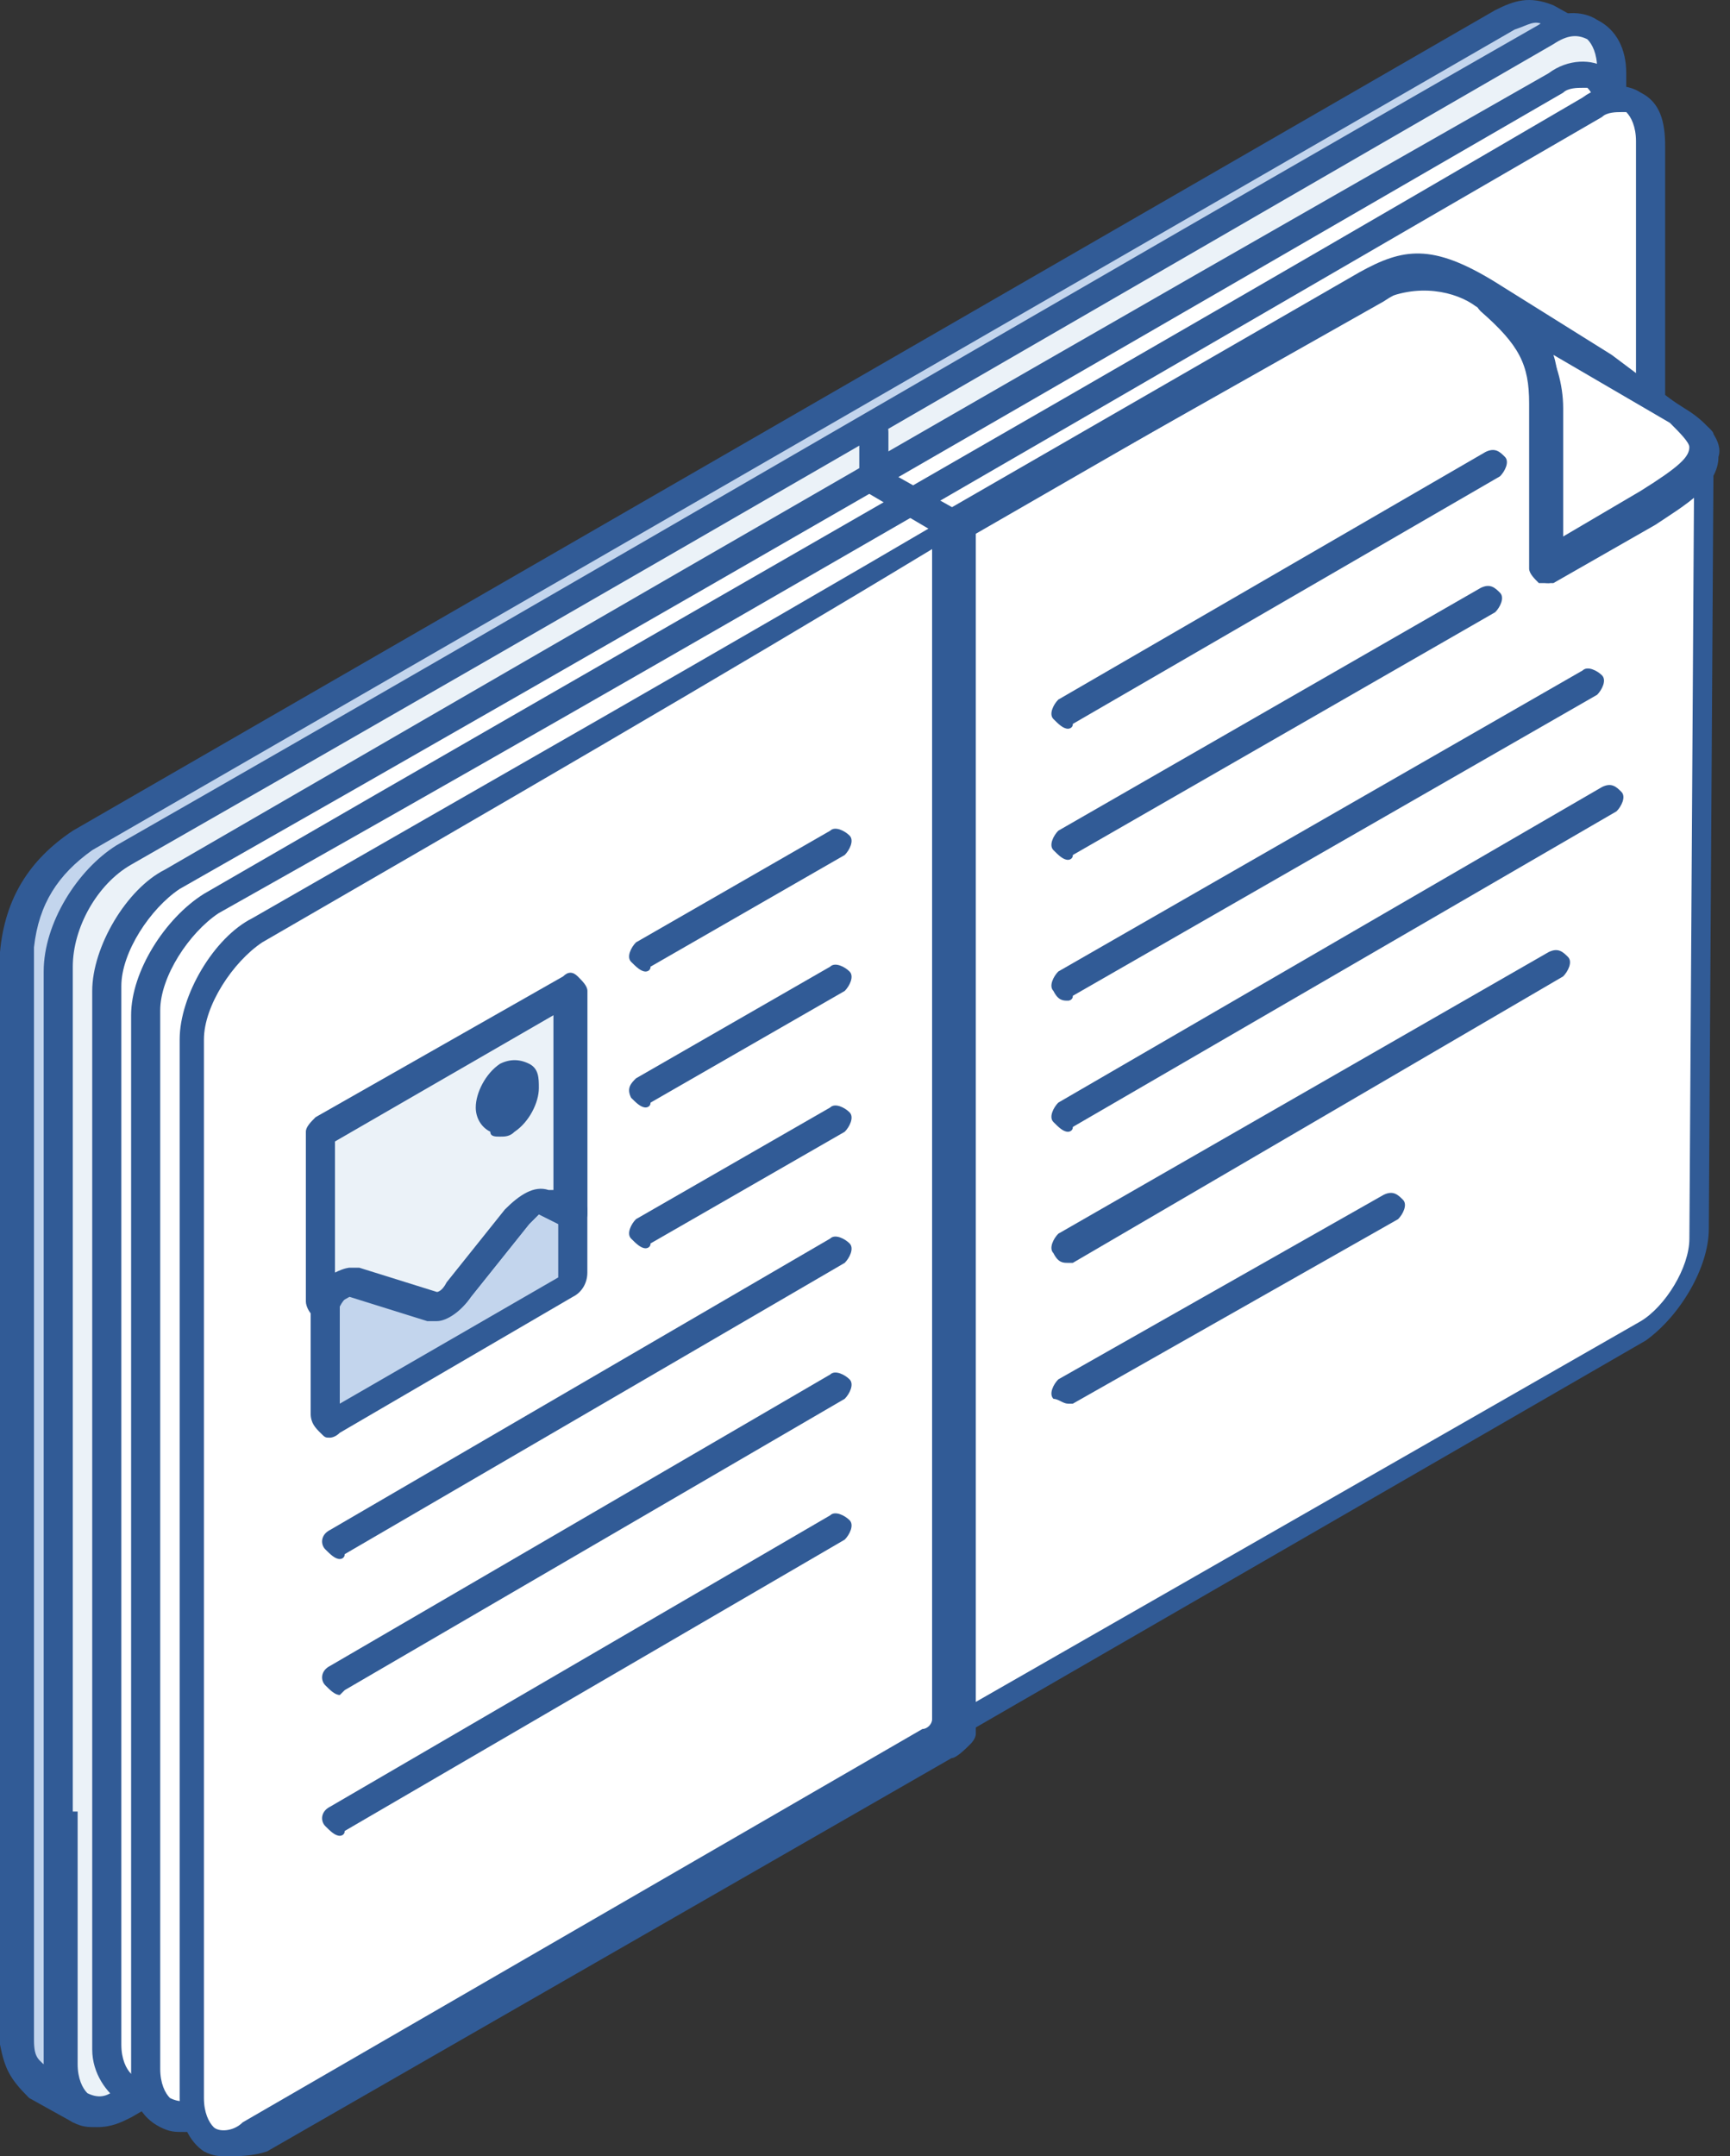
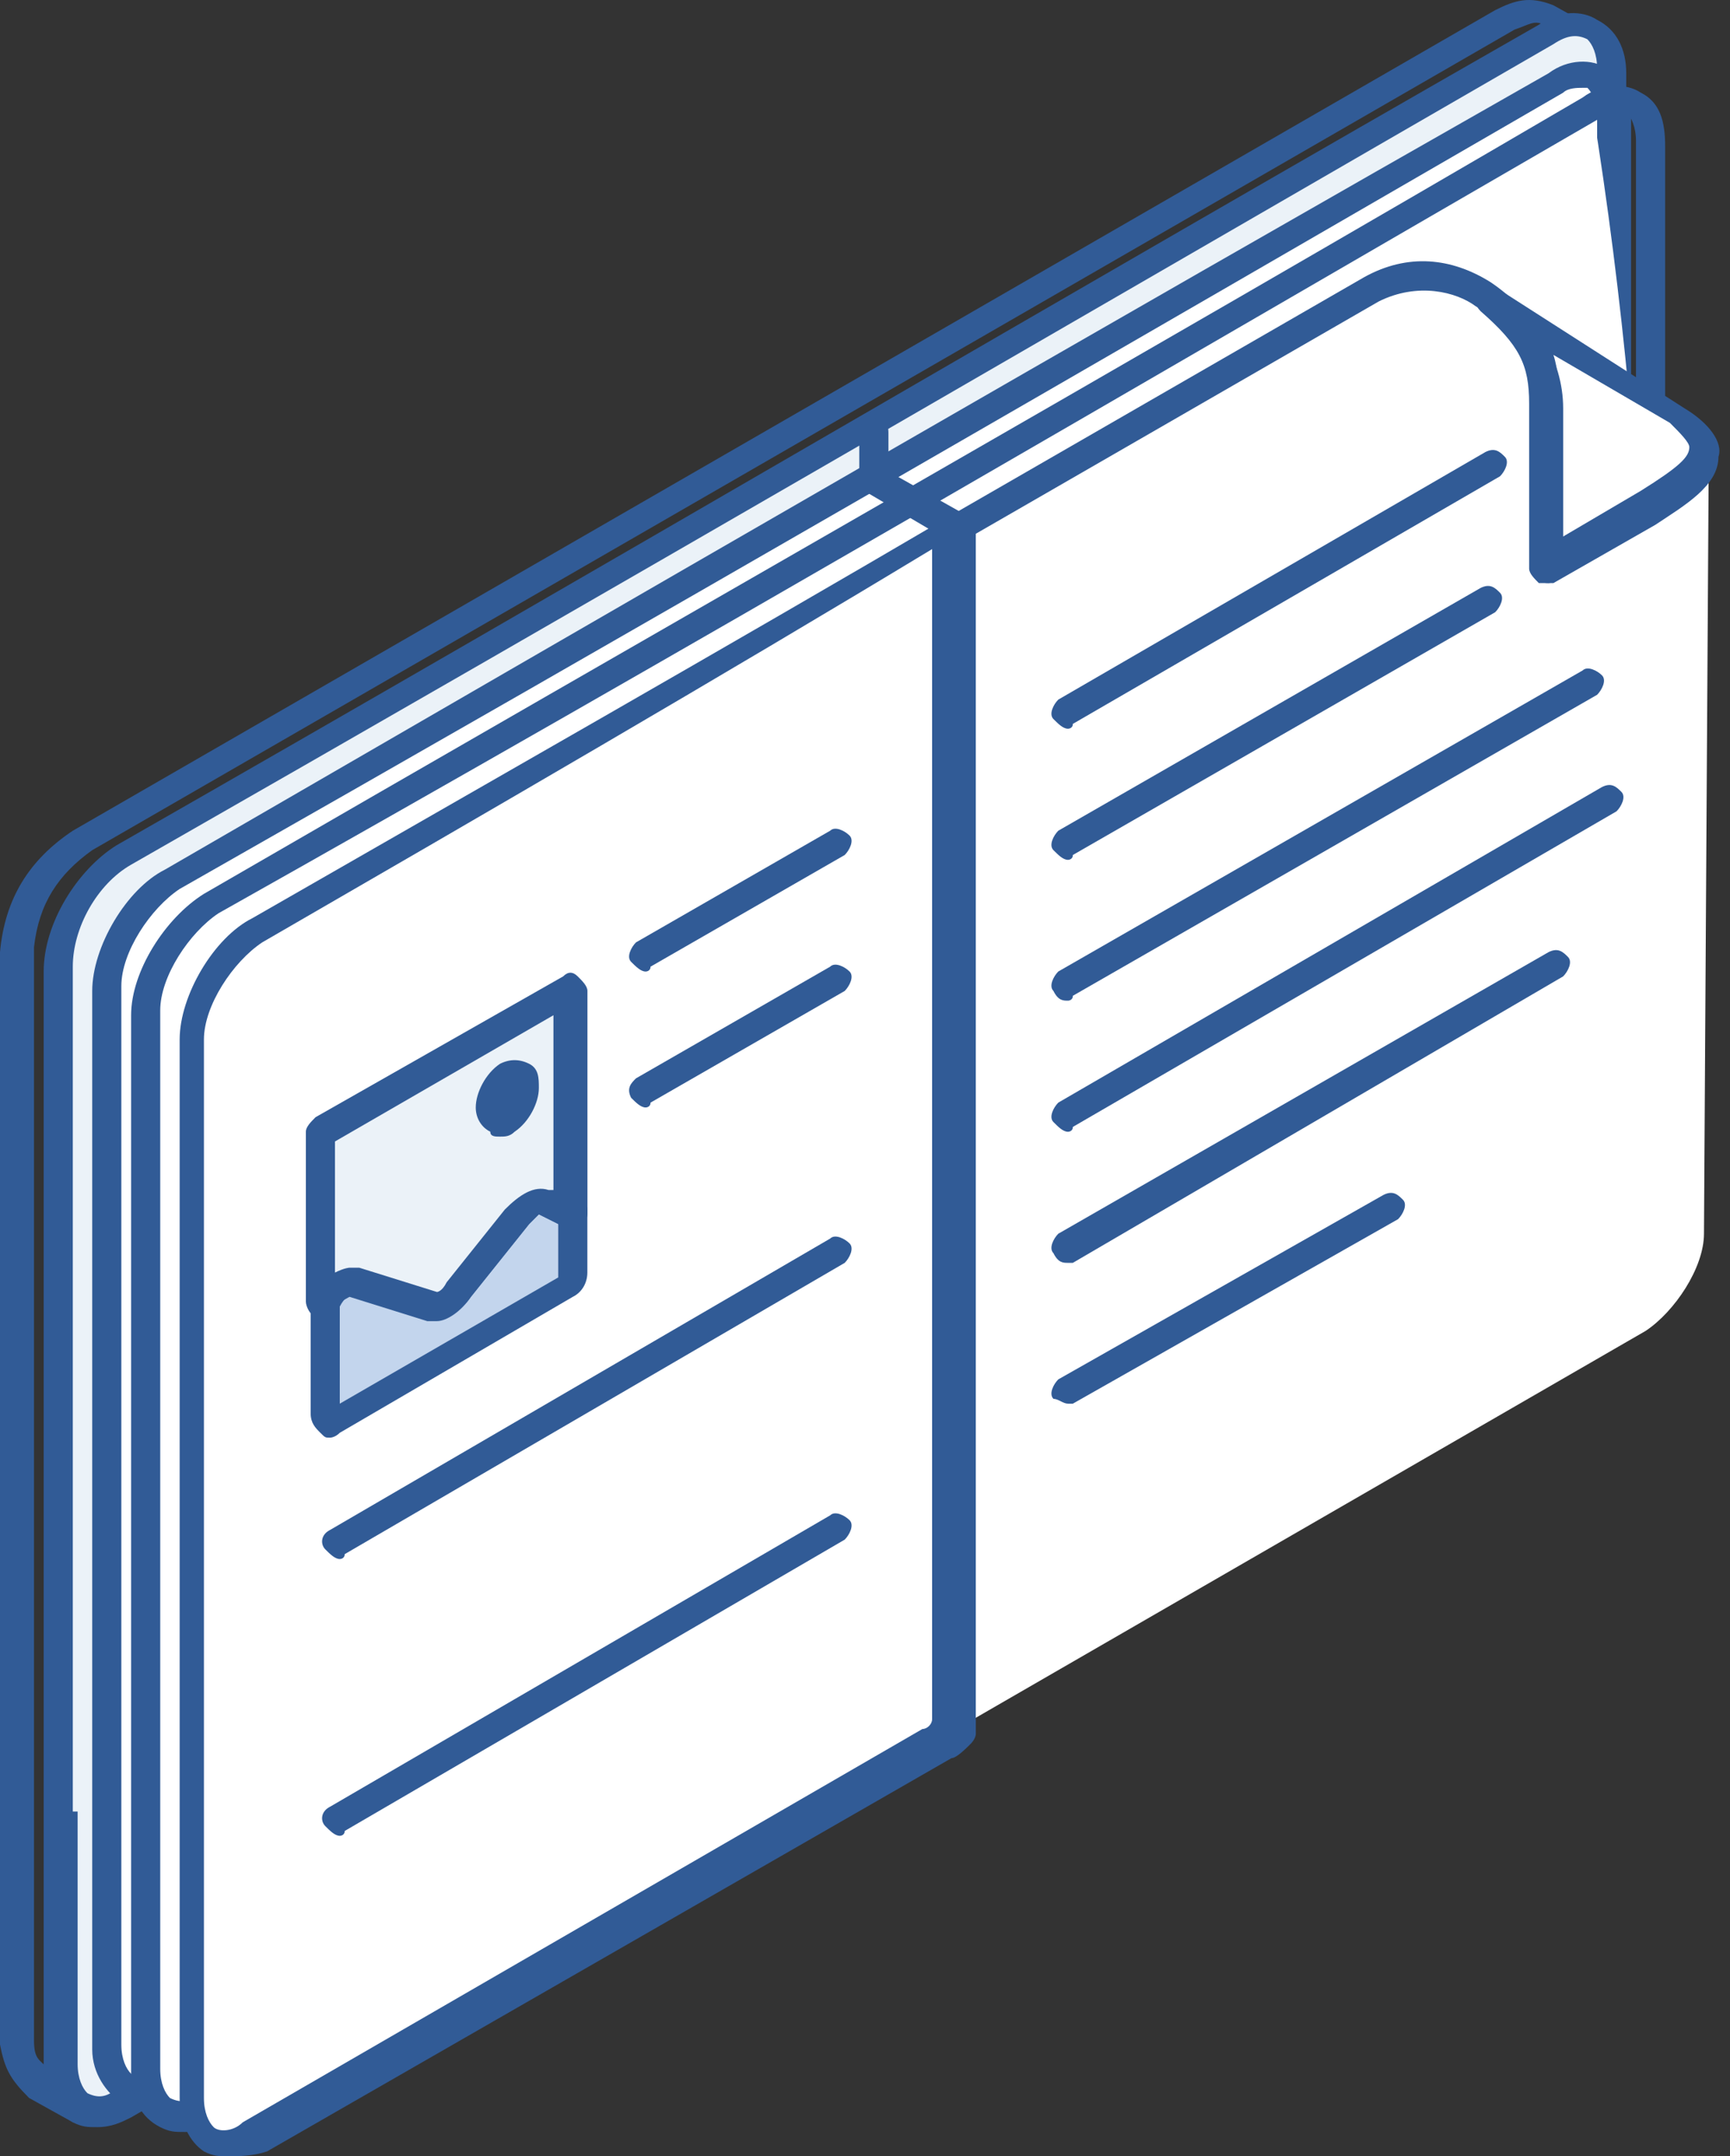
<svg xmlns="http://www.w3.org/2000/svg" width="65" height="81" viewBox="0 0 65 81" fill="none">
  <rect x="0" y="0" width="65" height="81" fill="#333333" stroke="none" />
-   <path fill-rule="evenodd" clip-rule="evenodd" d="M0.73 35.584C0.913 33.76 1.642 32.483 3.102 31.389C20.976 21.175 38.669 10.778 56.544 0.564C57.091 0.199 57.456 0.199 58.185 0.382L59.827 1.294C59.097 1.111 58.732 1.111 58.185 1.476C40.31 11.69 22.618 22.087 4.743 32.301C3.284 33.395 2.372 34.672 2.372 36.496C2.372 50.175 2.372 63.855 2.372 77.535C2.554 78.264 2.554 78.629 3.102 79.176L1.46 78.264C0.913 77.717 0.913 77.535 0.73 76.623C0.73 62.943 0.73 49.264 0.73 35.584Z" fill="#C3D5ED" />
  <path fill-rule="evenodd" clip-rule="evenodd" d="M1.277 35.584C1.277 49.263 1.277 62.943 1.277 76.623C1.277 77.352 1.459 77.352 1.824 77.717V77.534C1.824 63.855 1.824 50.175 1.824 36.495C2.006 34.489 2.918 33.03 4.56 31.753L58.002 0.928H58.184H58.002C57.637 0.746 57.455 0.928 56.907 1.111L3.466 31.936C2.189 32.848 1.459 33.942 1.277 35.584ZM3.101 79.723C2.918 79.723 2.918 79.723 2.736 79.723L1.094 78.811C0.365 78.082 0.182 77.717 0 76.805C0 63.125 0 49.446 0 35.766C0.182 33.76 1.094 32.3 2.736 31.206L56.178 0.381C56.907 0.016 57.455 -0.166 58.367 0.199L60.008 1.111C60.191 1.293 60.373 1.658 60.191 1.84C60.008 2.023 59.826 2.205 59.461 2.205C59.096 2.023 58.731 2.023 58.184 2.388L5.107 32.848C3.83 33.76 3.101 35.036 2.918 36.678C2.918 50.358 2.918 64.037 2.918 77.717C2.918 78.447 2.918 78.447 3.466 78.811C3.648 78.994 3.83 79.359 3.648 79.541C3.466 79.723 3.283 79.723 3.101 79.723Z" fill="#315B96" />
  <path fill-rule="evenodd" clip-rule="evenodd" d="M4.742 32.3C22.617 22.086 40.309 11.689 58.184 1.475C59.461 0.746 60.738 1.293 60.738 2.934V43.974C60.738 45.615 59.643 47.439 58.184 48.169C44.504 56.011 30.825 64.037 17.145 71.88L4.742 78.993C3.465 79.723 2.371 79.176 2.371 77.534V68.05V56.923V45.797V36.495C2.371 35.036 3.465 33.03 4.742 32.3Z" fill="#EBF2F8" />
  <path fill-rule="evenodd" clip-rule="evenodd" d="M2.917 68.05V77.535C2.917 78.082 3.1 78.447 3.282 78.629C3.647 78.812 4.012 78.812 4.377 78.447L57.819 47.622C58.913 46.892 60.007 45.251 60.007 43.974V34.49C60.007 34.49 60.007 34.49 60.007 34.307V12.237C60.007 12.237 60.007 12.237 60.007 12.055V2.57C60.007 2.023 59.825 1.658 59.642 1.476C59.278 1.294 58.913 1.294 58.366 1.658C40.673 11.873 22.799 22.269 4.924 32.483C3.647 33.213 2.735 34.854 2.735 36.313V45.798C2.735 45.798 2.735 45.798 2.735 45.98V68.05H2.917ZM3.647 79.906C3.282 79.906 3.1 79.906 2.735 79.724C2.188 79.359 1.641 78.629 1.641 77.717V68.415C1.641 68.415 1.641 68.415 1.641 68.233V46.163C1.641 46.163 1.641 46.163 1.641 45.98V36.496C1.641 34.672 2.917 32.666 4.377 31.754C22.251 21.54 39.944 11.143 57.819 0.929C58.548 0.382 59.46 0.382 60.007 0.746C60.737 1.111 61.102 1.841 61.102 2.753V12.055C61.102 12.055 61.102 12.055 61.102 12.237V34.49C61.102 34.49 61.102 34.49 61.102 34.672V43.974C61.102 45.798 59.825 47.804 58.366 48.717L4.924 79.541C4.559 79.724 4.194 79.906 3.647 79.906Z" fill="#315B96" />
  <path fill-rule="evenodd" clip-rule="evenodd" d="M58.366 48.351C41.038 58.383 23.71 68.415 6.383 78.264C5.106 78.993 4.012 78.446 4.012 76.987C4.012 63.672 4.012 50.357 4.012 37.225C4.012 35.766 5.106 33.942 6.383 33.212C23.71 23.18 41.038 13.149 58.366 3.299C59.642 2.57 60.737 3.117 60.737 4.576C60.737 17.891 60.737 31.206 60.737 44.338C60.737 45.797 59.642 47.621 58.366 48.351Z" fill="white" />
  <path fill-rule="evenodd" clip-rule="evenodd" d="M59.46 3.299C59.278 3.299 58.913 3.299 58.731 3.482C41.403 13.513 24.076 23.545 6.748 33.395C5.654 34.124 4.559 35.766 4.559 37.042C4.559 50.357 4.559 63.672 4.559 76.805C4.559 77.352 4.742 77.717 4.924 77.899C5.106 78.081 5.654 78.081 6.018 77.717C23.346 67.685 40.674 57.653 58.001 47.804C59.096 47.074 60.008 45.433 60.008 44.156C60.008 30.841 60.008 17.526 60.008 4.394C60.008 3.846 59.825 3.482 59.643 3.299C59.643 3.299 59.643 3.299 59.46 3.299ZM5.471 79.176C5.106 79.176 4.924 79.176 4.559 78.993C4.012 78.629 3.465 77.899 3.465 76.987C3.465 63.672 3.465 50.357 3.465 37.225C3.465 35.583 4.742 33.395 6.201 32.665C23.528 22.633 40.856 12.601 58.184 2.752C58.913 2.205 59.825 2.205 60.372 2.57C60.919 2.934 61.284 3.664 61.284 4.576C61.284 17.891 61.284 31.206 61.284 44.338C61.284 45.98 60.19 48.169 58.731 48.898C41.403 58.93 24.076 68.962 6.748 78.811C6.201 79.176 5.836 79.176 5.471 79.176Z" fill="#315B96" />
-   <path fill-rule="evenodd" clip-rule="evenodd" d="M59.827 49.263C42.499 59.295 25.171 69.144 7.844 79.176C6.567 79.905 5.473 79.358 5.473 77.899C5.473 64.584 5.473 51.269 5.473 38.137C5.473 36.678 6.567 34.854 7.844 33.942C25.171 23.91 42.499 13.878 59.827 4.029C61.103 3.299 62.198 3.846 62.198 5.306C62.198 18.62 62.198 31.935 62.198 45.068C62.198 46.709 61.103 48.533 59.827 49.263Z" fill="white" />
+   <path fill-rule="evenodd" clip-rule="evenodd" d="M59.827 49.263C42.499 59.295 25.171 69.144 7.844 79.176C6.567 79.905 5.473 79.358 5.473 77.899C5.473 64.584 5.473 51.269 5.473 38.137C5.473 36.678 6.567 34.854 7.844 33.942C25.171 23.91 42.499 13.878 59.827 4.029C62.198 18.62 62.198 31.935 62.198 45.068C62.198 46.709 61.103 48.533 59.827 49.263Z" fill="white" />
  <path fill-rule="evenodd" clip-rule="evenodd" d="M60.921 4.211C60.739 4.211 60.374 4.211 60.192 4.394C42.864 14.425 25.719 24.457 8.209 34.307C7.115 35.036 6.02 36.678 6.02 37.955C6.02 51.269 6.02 64.584 6.02 77.717C6.02 78.264 6.203 78.629 6.385 78.811C6.75 78.993 7.115 78.993 7.479 78.629C24.807 68.597 42.134 58.565 59.28 48.716C60.374 47.986 61.468 46.345 61.468 45.068C61.468 31.753 61.468 18.438 61.468 5.306C61.468 4.759 61.286 4.394 61.104 4.211C61.104 4.211 61.104 4.211 60.921 4.211ZM6.932 80.088C6.567 80.088 6.385 80.088 6.02 79.906C5.291 79.541 4.926 78.811 4.926 77.899C4.926 64.584 4.926 51.269 4.926 38.137C4.926 36.495 6.203 34.489 7.662 33.577C24.989 23.545 42.317 13.696 59.462 3.664C60.192 3.117 61.104 3.117 61.651 3.482C62.38 3.847 62.563 4.576 62.563 5.488C62.563 18.803 62.563 32.118 62.563 45.25C62.563 46.892 61.286 49.081 59.827 49.81C42.499 59.842 25.172 69.874 7.844 79.723C7.844 80.088 7.297 80.088 6.932 80.088Z" fill="#315B96" />
  <path fill-rule="evenodd" clip-rule="evenodd" d="M35.934 64.949L61.834 49.993C62.928 49.263 64.022 47.621 64.022 46.345L64.205 16.614L60.557 13.878L56.179 11.142C53.991 9.866 53.079 10.048 51.62 10.778L49.796 11.872L36.116 19.715V64.949H35.934Z" fill="white" />
-   <path fill-rule="evenodd" clip-rule="evenodd" d="M36.48 20.08V64.037L61.651 49.628C62.562 49.081 63.474 47.622 63.474 46.527L63.657 16.979L60.191 14.426L55.814 11.69C53.99 10.413 53.078 10.595 51.983 11.325L36.48 20.08ZM35.933 65.496C35.75 65.496 35.75 65.496 35.568 65.496C35.386 65.314 35.203 65.132 35.203 64.949V19.715C35.203 19.533 35.386 19.35 35.568 19.168L51.072 10.231C52.713 9.319 53.807 9.136 56.179 10.595L60.556 13.331L64.204 16.067C64.386 16.25 64.386 16.25 64.386 16.432L64.204 46.163C64.204 47.622 63.11 49.446 61.833 50.358L35.933 65.314C36.115 65.496 36.115 65.496 35.933 65.496Z" fill="#315B96" />
  <path fill-rule="evenodd" clip-rule="evenodd" d="M58.185 21.357L62.015 19.168C63.839 18.074 65.116 16.979 63.109 15.703L55.996 11.143C57.638 12.602 58.185 13.514 58.185 15.155V21.357Z" fill="white" />
  <path fill-rule="evenodd" clip-rule="evenodd" d="M58.365 13.331C58.547 13.878 58.547 14.426 58.547 14.973V20.262L61.648 18.438C63.107 17.526 63.472 17.162 63.472 16.797C63.472 16.614 63.107 16.25 62.742 15.885L58.365 13.331ZM58.183 21.904C58 21.904 58 21.904 57.818 21.904C57.635 21.721 57.453 21.539 57.453 21.357V15.155C57.453 13.696 57.088 12.966 55.629 11.69C55.447 11.507 55.264 11.143 55.447 10.96C55.629 10.778 55.994 10.595 56.176 10.778L63.29 15.338C64.202 15.885 64.749 16.614 64.566 17.162C64.566 18.256 63.29 18.985 62.195 19.715L58.365 21.904H58.183Z" fill="#315B96" />
  <path fill-rule="evenodd" clip-rule="evenodd" d="M58.185 21.904C57.82 21.904 57.638 21.722 57.638 21.357V15.155C57.638 14.061 56.908 12.237 55.449 11.507C54.719 10.96 53.26 10.595 51.801 11.325L36.297 20.262C36.115 20.445 35.75 20.262 35.568 20.08C35.385 19.898 35.568 19.533 35.75 19.35L51.254 10.413C52.895 9.501 54.537 9.683 55.996 10.595C57.638 11.69 58.732 13.514 58.732 15.338V21.539C58.732 21.539 58.367 21.904 58.185 21.904Z" fill="#315B96" />
  <path fill-rule="evenodd" clip-rule="evenodd" d="M9.668 34.854C18.241 29.929 27.543 24.64 35.933 19.715V64.949C35.751 65.131 35.386 65.314 35.203 65.496L9.668 80.27C8.391 81 7.297 80.453 7.297 78.993C7.297 65.678 7.297 52.364 7.297 39.231C7.297 37.407 8.209 35.583 9.668 34.854Z" fill="white" />
  <path fill-rule="evenodd" clip-rule="evenodd" d="M9.851 35.401C8.756 36.131 7.662 37.773 7.662 39.049C7.662 52.364 7.662 65.679 7.662 78.812C7.662 79.359 7.844 79.724 8.027 79.906C8.209 80.088 8.756 80.088 9.121 79.724L34.657 64.95C34.839 64.95 35.021 64.767 35.021 64.585V20.627C27.178 25.37 18.058 30.659 9.851 35.401ZM8.574 81C8.209 81 8.027 81 7.662 80.818C7.115 80.453 6.75 79.724 6.75 78.812C6.75 65.497 6.75 52.182 6.75 39.049C6.75 37.408 8.027 35.219 9.486 34.489C18.058 29.565 27.361 24.275 35.751 19.351C35.933 19.168 36.116 19.168 36.298 19.351C36.48 19.533 36.663 19.715 36.663 19.898V65.132C36.663 65.314 36.48 65.497 36.48 65.497C36.298 65.679 35.933 66.044 35.751 66.044L10.033 80.818C9.486 81 8.939 81 8.574 81Z" fill="#315B96" />
  <path fill-rule="evenodd" clip-rule="evenodd" d="M40.127 27.375C39.944 27.375 39.762 27.193 39.58 27.011C39.397 26.828 39.58 26.463 39.762 26.281L55.813 16.979C56.177 16.797 56.36 16.979 56.542 17.161C56.725 17.344 56.542 17.709 56.36 17.891L40.309 27.193C40.309 27.375 40.127 27.375 40.127 27.375Z" fill="#315B96" />
  <path fill-rule="evenodd" clip-rule="evenodd" d="M40.127 32.3C39.944 32.3 39.762 32.118 39.58 31.936C39.397 31.753 39.58 31.389 39.762 31.206L55.63 22.086C55.995 21.904 56.177 22.086 56.36 22.269C56.542 22.451 56.36 22.816 56.178 22.998L40.309 32.118C40.309 32.3 40.127 32.3 40.127 32.3Z" fill="#315B96" />
  <path fill-rule="evenodd" clip-rule="evenodd" d="M12.768 68.962C12.586 68.962 12.404 68.78 12.221 68.597C12.039 68.415 12.039 68.05 12.404 67.868L31.191 56.924C31.373 56.742 31.738 56.924 31.92 57.106C32.102 57.289 31.92 57.654 31.738 57.836L12.951 68.78C12.951 68.962 12.768 68.962 12.768 68.962Z" fill="#315B96" />
-   <path fill-rule="evenodd" clip-rule="evenodd" d="M12.768 63.672C12.586 63.672 12.404 63.49 12.221 63.307C12.039 63.125 12.039 62.76 12.404 62.578L31.191 51.634C31.373 51.452 31.738 51.634 31.92 51.816C32.102 51.999 31.92 52.364 31.738 52.546L12.951 63.49L12.768 63.672Z" fill="#315B96" />
  <path fill-rule="evenodd" clip-rule="evenodd" d="M12.768 58.565C12.586 58.565 12.404 58.382 12.221 58.2C12.039 58.018 12.039 57.653 12.404 57.471L31.191 46.527C31.373 46.344 31.738 46.527 31.92 46.709C32.102 46.892 31.92 47.256 31.738 47.439L12.951 58.382C12.951 58.565 12.768 58.565 12.768 58.565Z" fill="#315B96" />
-   <path fill-rule="evenodd" clip-rule="evenodd" d="M24.259 46.892C24.077 46.892 23.895 46.71 23.712 46.528C23.53 46.345 23.712 45.98 23.895 45.798L31.191 41.603C31.373 41.42 31.738 41.603 31.92 41.785C32.102 41.968 31.92 42.333 31.738 42.515L24.442 46.71C24.442 46.892 24.259 46.892 24.259 46.892Z" fill="#315B96" />
  <path fill-rule="evenodd" clip-rule="evenodd" d="M40.127 37.59C39.944 37.59 39.762 37.59 39.58 37.225C39.397 37.043 39.58 36.678 39.762 36.495L59.461 25.187C59.643 25.005 60.008 25.187 60.19 25.369C60.373 25.552 60.19 25.916 60.008 26.099L40.309 37.407C40.309 37.59 40.127 37.59 40.127 37.59Z" fill="#315B96" />
  <path fill-rule="evenodd" clip-rule="evenodd" d="M40.127 42.515C39.944 42.515 39.762 42.333 39.58 42.15C39.397 41.968 39.58 41.603 39.762 41.42L60.19 29.565C60.555 29.382 60.737 29.565 60.92 29.747C61.102 29.93 60.92 30.294 60.737 30.477L40.309 42.333C40.309 42.515 40.127 42.515 40.127 42.515Z" fill="#315B96" />
  <path fill-rule="evenodd" clip-rule="evenodd" d="M40.127 47.439C39.944 47.439 39.762 47.439 39.58 47.075C39.397 46.892 39.58 46.527 39.762 46.345L58.184 35.766C58.549 35.584 58.731 35.766 58.913 35.948C59.096 36.131 58.913 36.496 58.731 36.678L40.309 47.439H40.127Z" fill="#315B96" />
  <path fill-rule="evenodd" clip-rule="evenodd" d="M40.127 52.729C39.944 52.729 39.762 52.547 39.58 52.547C39.397 52.364 39.58 51.999 39.762 51.817L51.982 44.886C52.347 44.704 52.529 44.886 52.712 45.069C52.894 45.251 52.712 45.616 52.529 45.798L40.309 52.729H40.127Z" fill="#315B96" />
  <path fill-rule="evenodd" clip-rule="evenodd" d="M24.259 41.602C24.077 41.602 23.895 41.42 23.712 41.238C23.53 40.873 23.712 40.69 23.895 40.508L31.191 36.313C31.373 36.13 31.738 36.313 31.92 36.495C32.102 36.678 31.92 37.042 31.738 37.225L24.442 41.42C24.442 41.602 24.259 41.602 24.259 41.602Z" fill="#315B96" />
  <path fill-rule="evenodd" clip-rule="evenodd" d="M24.259 36.496C24.077 36.496 23.895 36.313 23.712 36.131C23.53 35.949 23.712 35.584 23.895 35.401L31.191 31.206C31.373 31.024 31.738 31.206 31.92 31.389C32.102 31.571 31.92 31.936 31.738 32.118L24.442 36.313C24.442 36.496 24.259 36.496 24.259 36.496Z" fill="#315B96" />
  <path fill-rule="evenodd" clip-rule="evenodd" d="M21.524 45.432V47.804C21.524 47.986 21.341 48.168 21.159 48.351L12.404 53.458C12.222 53.64 12.039 53.458 12.039 53.275V48.898L12.222 48.716C12.586 48.351 12.951 47.986 13.316 48.168L16.234 49.08C16.599 49.08 16.964 48.898 17.146 48.533L19.335 45.797C19.7 45.432 20.064 45.25 20.429 45.25L21.524 45.432Z" fill="#C3D5ED" />
  <path fill-rule="evenodd" clip-rule="evenodd" d="M12.766 49.081V52.729L20.974 47.987V45.98L20.244 45.615C20.244 45.615 20.062 45.798 19.88 45.98L17.691 48.716C17.326 49.263 16.597 49.628 16.049 49.446L13.131 48.534C13.131 48.716 12.949 48.716 12.766 49.081ZM12.402 54.006C12.219 54.006 12.219 54.006 12.037 53.823C11.854 53.641 11.672 53.459 11.672 53.094V48.716C11.672 48.534 11.672 48.534 11.854 48.351L12.037 48.169C12.584 47.439 13.131 47.257 13.678 47.439L16.597 48.351C16.597 48.351 16.779 48.351 16.961 47.987L19.15 45.251C19.697 44.703 20.244 44.339 20.792 44.521L21.704 44.886C21.886 44.886 22.068 45.251 22.068 45.433V47.804C22.068 48.169 21.886 48.534 21.521 48.716L12.766 53.823C12.584 54.006 12.402 54.006 12.402 54.006Z" fill="#315B96" />
  <path fill-rule="evenodd" clip-rule="evenodd" d="M21.521 45.433L20.609 45.068C20.244 44.886 19.879 45.251 19.515 45.616L17.326 48.352C16.961 48.716 16.596 48.899 16.414 48.899L13.495 47.987C13.131 47.987 12.766 48.169 12.401 48.534L12.219 48.716V42.333L21.521 37.043V45.433Z" fill="#EBF2F8" />
  <path fill-rule="evenodd" clip-rule="evenodd" d="M13.134 47.621C13.316 47.621 13.316 47.621 13.498 47.621L16.417 48.533C16.417 48.533 16.599 48.533 16.782 48.169L18.97 45.433C19.517 44.886 20.065 44.521 20.612 44.703H20.794V38.137L12.586 42.879V47.804C12.951 47.622 13.134 47.621 13.134 47.621ZM16.417 49.628C16.234 49.628 16.235 49.628 16.052 49.628L13.134 48.716C13.134 48.716 12.769 48.898 12.586 49.081L12.404 49.263C12.222 49.446 12.039 49.628 11.857 49.446C11.675 49.446 11.492 49.081 11.492 48.898V42.514C11.492 42.332 11.675 42.15 11.857 41.967L21.159 36.678C21.341 36.495 21.524 36.495 21.706 36.678C21.889 36.86 22.071 37.043 22.071 37.225V45.615C22.071 45.798 21.889 45.98 21.889 46.162C21.706 46.345 21.524 46.345 21.341 46.162L20.247 45.615C20.247 45.615 20.065 45.798 19.882 45.98L17.694 48.716C17.329 49.263 16.782 49.628 16.417 49.628Z" fill="#315B96" />
  <path fill-rule="evenodd" clip-rule="evenodd" d="M18.969 40.691C19.334 40.508 19.516 40.691 19.516 41.056C19.516 41.42 19.151 41.968 18.969 42.15C18.604 42.332 18.422 42.15 18.422 41.785C18.422 41.42 18.604 40.873 18.969 40.691Z" fill="#EBF2F8" />
  <path fill-rule="evenodd" clip-rule="evenodd" d="M18.787 42.697C18.605 42.697 18.422 42.697 18.422 42.514C18.057 42.332 17.875 41.967 17.875 41.603C17.875 41.055 18.24 40.326 18.787 39.961C19.152 39.779 19.517 39.779 19.881 39.961C20.246 40.143 20.246 40.508 20.246 40.873C20.246 41.42 19.881 42.15 19.334 42.514C19.152 42.697 18.969 42.697 18.787 42.697Z" fill="#315B96" />
  <path fill-rule="evenodd" clip-rule="evenodd" d="M35.933 20.262C35.751 20.262 35.751 20.262 35.568 20.262L32.468 18.438C32.285 18.256 32.285 18.073 32.285 17.891V16.249C32.285 15.884 32.468 15.702 32.832 15.702C33.197 15.702 33.38 15.884 33.38 16.249V17.709L36.298 19.35C36.48 19.532 36.663 19.897 36.48 20.08C36.298 20.08 36.115 20.262 35.933 20.262Z" fill="#315B96" />
</svg>